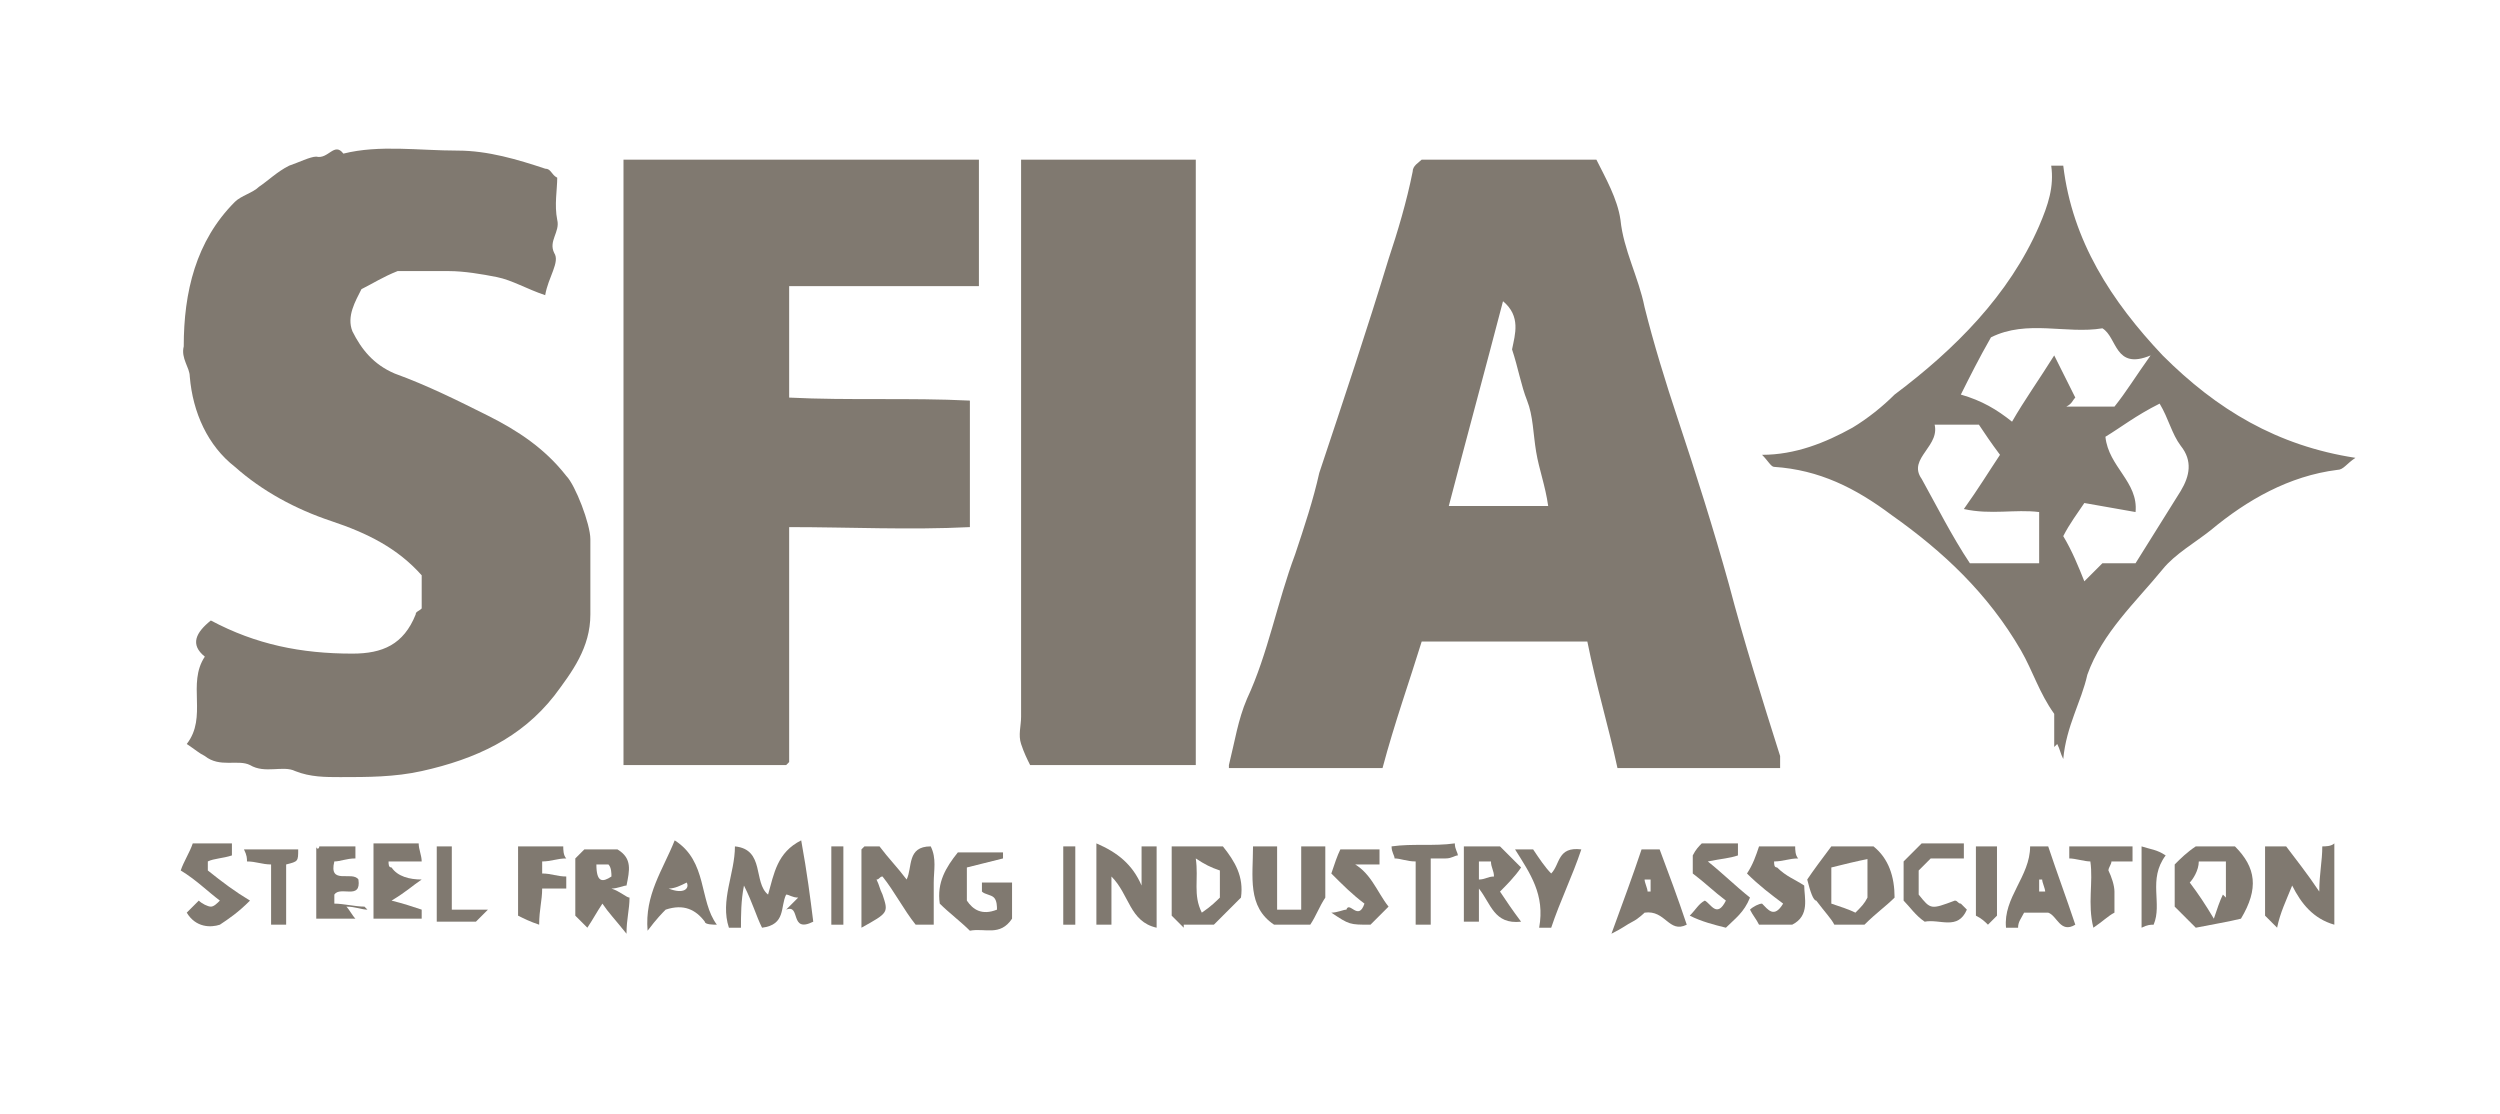
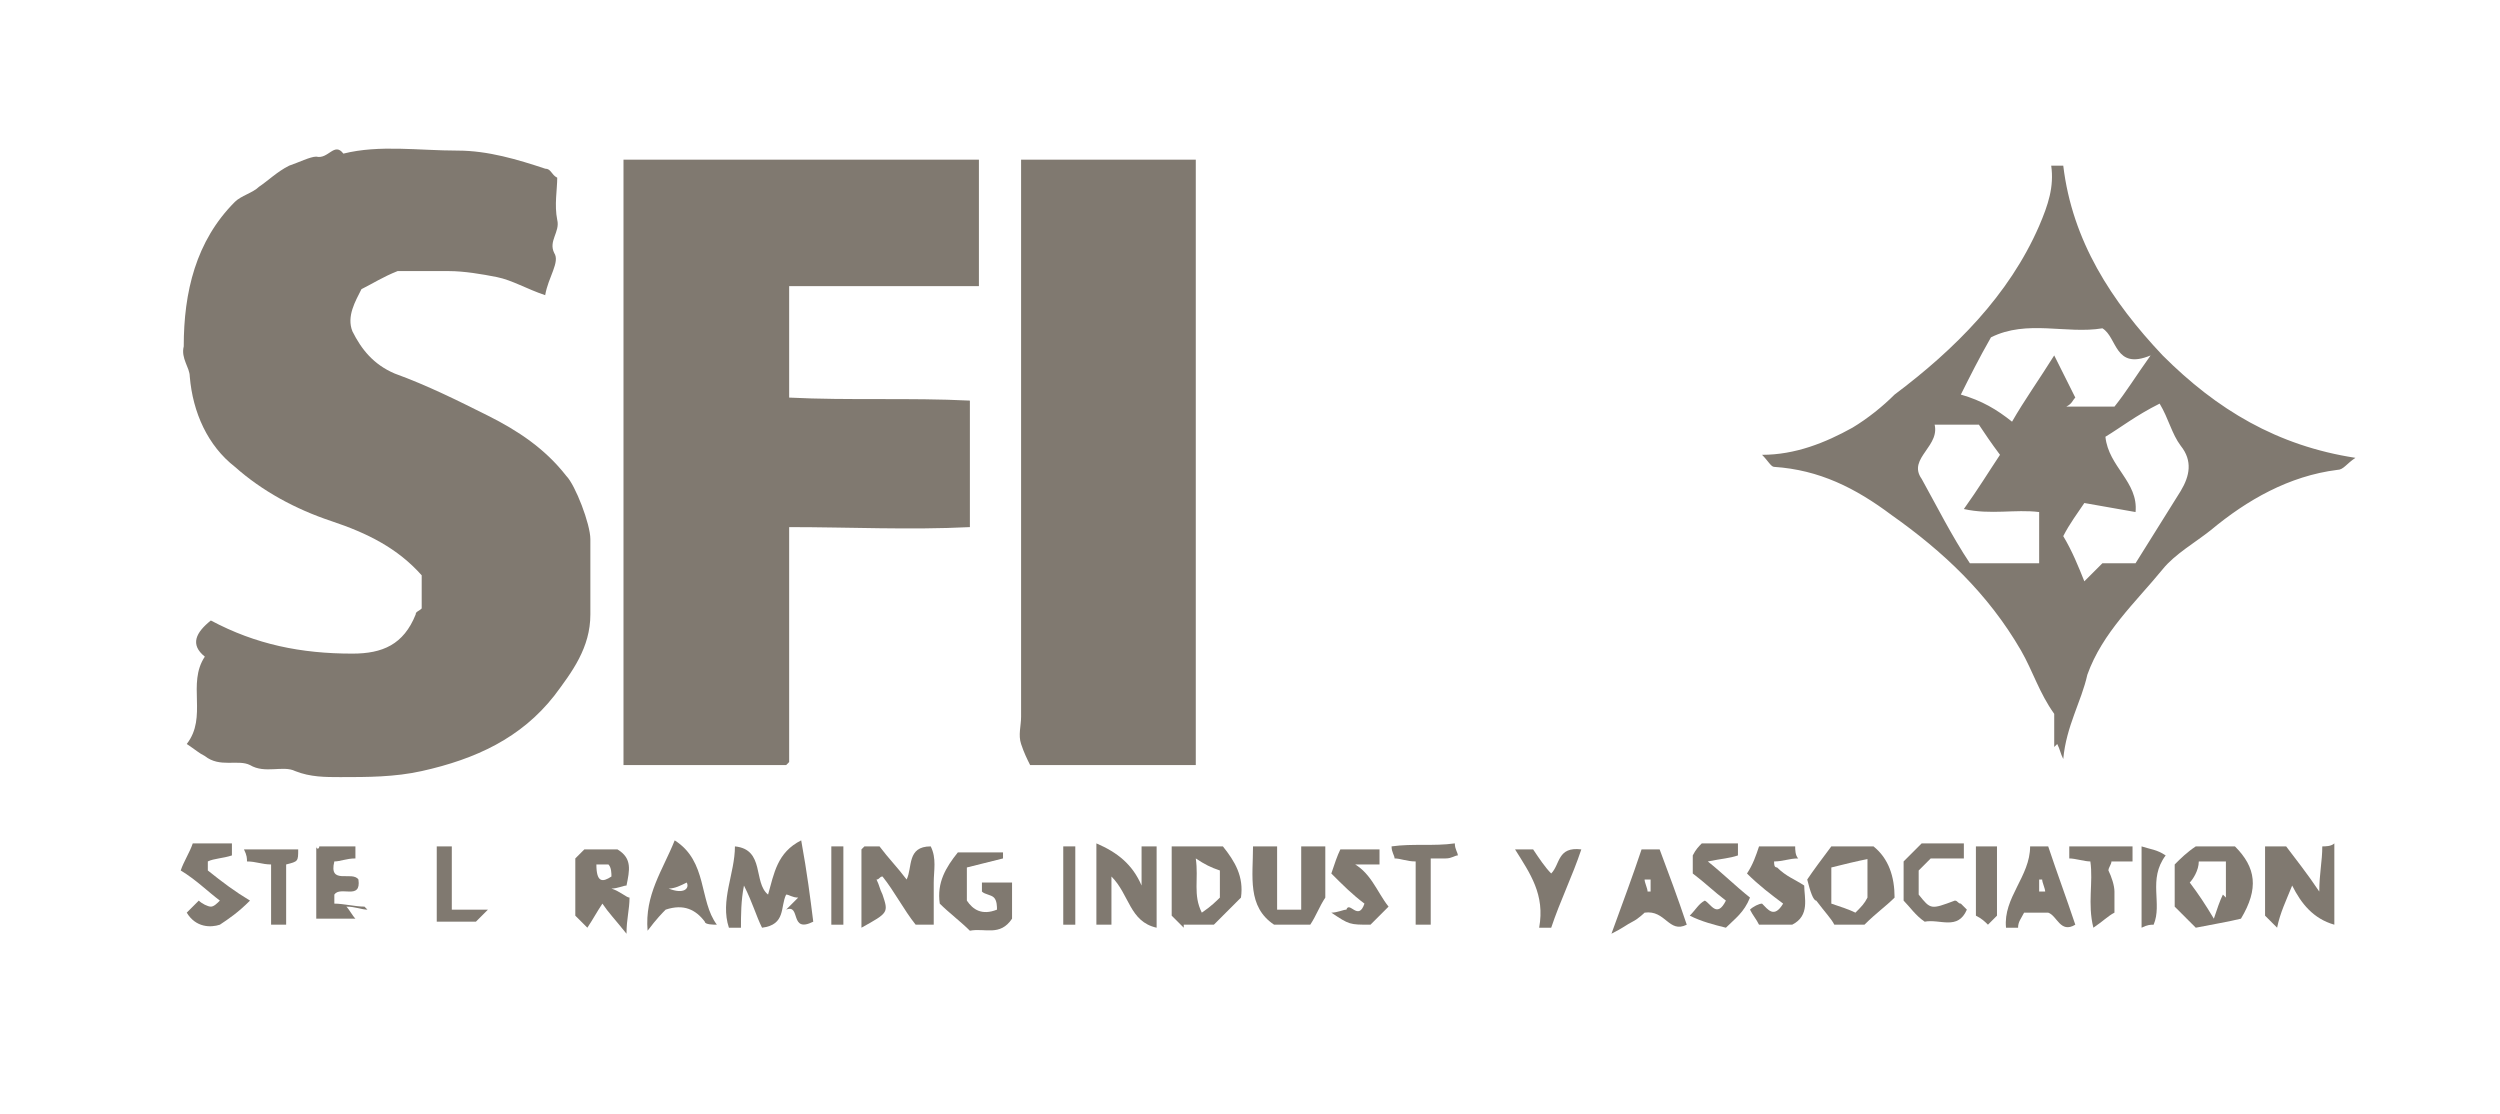
<svg xmlns="http://www.w3.org/2000/svg" xmlns:xlink="http://www.w3.org/1999/xlink" version="1.1" id="Layer_1" x="0px" y="0px" viewBox="0 0 83 37" enable-background="new 0 0 83 37" xml:space="preserve">
  <g>
    <defs>
      <rect id="SVGID_1_" x="6" y="4.9" width="72.4" height="26.1" />
    </defs>
    <clipPath id="SVGID_2_">
      <use xlink:href="#SVGID_1_" overflow="visible" />
    </clipPath>
-     <path clip-path="url(#SVGID_2_)" fill="#807970" d="M49.9,10c-0.6,2.3-1.2,4.5-1.8,6.8h3.3c-0.1-0.7-0.3-1.2-0.4-1.8   c-0.1-0.6-0.1-1.2-0.3-1.7c-0.2-0.5-0.3-1.1-0.5-1.7C50.3,11.1,50.5,10.5,49.9,10 M40.8,25.4c0.2-0.8,0.3-1.5,0.6-2.2   c0.7-1.5,1-3.2,1.6-4.8c0.3-0.9,0.6-1.8,0.8-2.7c0.8-2.4,1.6-4.8,2.3-7.1c0.3-0.9,0.6-1.9,0.8-2.9c0-0.2,0.2-0.3,0.3-0.4H53   c0.3,0.6,0.7,1.3,0.8,2c0.1,1,0.6,1.9,0.8,2.9c0.3,1.2,0.7,2.5,1.1,3.7c0.6,1.8,1.2,3.7,1.7,5.5c0.5,1.9,1.1,3.8,1.7,5.7   c0,0.1,0,0.2,0,0.4h-5.4c-0.3-1.4-0.7-2.7-1-4.2h-5.5c-0.4,1.3-0.9,2.7-1.3,4.2H40.8z" />
    <path clip-path="url(#SVGID_2_)" fill="#807970" d="M18.5,5.9c0,0.4-0.1,0.9,0,1.4c0.1,0.4-0.3,0.7-0.1,1.1   c0.2,0.3-0.2,0.8-0.3,1.4c-0.6-0.2-1.1-0.5-1.6-0.6C16,9.1,15.4,9,14.9,9c-0.6,0-1.2,0-1.7,0c-0.5,0.2-0.8,0.4-1.2,0.6   c-0.2,0.4-0.5,0.9-0.3,1.4c0.3,0.6,0.7,1.1,1.4,1.4c1.1,0.4,2.1,0.9,3.1,1.4c1,0.5,1.9,1.1,2.6,2c0.3,0.3,0.8,1.6,0.8,2.1   c0,0.8,0,1.7,0,2.5c0,1.1-0.6,1.9-1.2,2.7c-1.1,1.4-2.6,2.1-4.4,2.5c-0.9,0.2-1.8,0.2-2.7,0.2c-0.5,0-1,0-1.5-0.2   c-0.4-0.2-1,0.1-1.5-0.2c-0.4-0.2-1,0.1-1.5-0.3c-0.2-0.1-0.3-0.2-0.6-0.4c0.7-0.9,0-2,0.6-2.9c-0.5-0.4-0.3-0.8,0.2-1.2   c1.5,0.8,3,1.1,4.7,1.1c1,0,1.7-0.3,2.1-1.3c0-0.1,0.1-0.1,0.2-0.2v-1.1c-0.8-0.9-1.8-1.4-3-1.8c-1.2-0.4-2.3-1-3.2-1.8   c-0.9-0.7-1.4-1.8-1.5-3c0-0.3-0.3-0.6-0.2-1C6.1,9.7,6.5,8,7.8,6.7C8,6.5,8.4,6.4,8.6,6.2C8.9,6,9.2,5.7,9.6,5.5   c0.3-0.1,0.7-0.3,0.9-0.3c0.4,0.1,0.6-0.5,0.9-0.1C12.6,4.8,13.9,5,15.2,5c1,0,2,0.3,2.9,0.6C18.3,5.6,18.3,5.8,18.5,5.9" />
    <path clip-path="url(#SVGID_2_)" fill="#807970" d="M20.6,5.3h11.9v4.2h-6.3v3.7c2,0.1,4,0,6,0.1v4.2c-2,0.1-4,0-6,0v7.8   c-0.1,0.1-0.1,0.1-0.1,0.1c0,0-0.1,0-0.1,0c-1.8,0-3.5,0-5.3,0V5.3z" />
    <path clip-path="url(#SVGID_2_)" fill="#807970" d="M33.9,5.3h5.8v20.1h-5.5c-0.1-0.2-0.2-0.4-0.3-0.7c-0.1-0.3,0-0.6,0-0.9V5.3z" />
    <path clip-path="url(#SVGID_2_)" fill="#807970" d="M64.2,14c0.3,0.8-0.9,1.2-0.4,1.9c0.5,0.9,1,1.9,1.6,2.8h2.3V17   c-0.8-0.1-1.6,0.1-2.5-0.1c0.5-0.7,0.8-1.2,1.2-1.8c-0.3-0.4-0.5-0.7-0.7-1H64.2z M69.9,14.5c0.1,1,1.1,1.5,1,2.5   c-0.6-0.1-1.1-0.2-1.7-0.3c-0.2,0.3-0.5,0.7-0.7,1.1c0.3,0.5,0.5,1,0.7,1.5c0.2-0.2,0.4-0.4,0.6-0.6h1.1c0.5-0.8,1-1.6,1.5-2.4   c0.3-0.5,0.4-1,0-1.5c-0.3-0.4-0.4-0.9-0.7-1.4C70.9,13.8,70.4,14.2,69.9,14.5 M66.8,14c0.4-0.7,0.9-1.4,1.4-2.2   c0.3,0.6,0.5,1,0.7,1.4c-0.1,0.1-0.1,0.2-0.3,0.3h1.6c0.4-0.5,0.7-1,1.2-1.7c-1.2,0.5-1.1-0.6-1.6-0.9c-1.2,0.2-2.5-0.3-3.7,0.3   c-0.4,0.7-0.7,1.3-1,1.9C65.8,13.3,66.3,13.6,66.8,14 M68.5,25.2c-0.1-0.2-0.1-0.3-0.2-0.5c0,0-0.1,0.1-0.1,0.1v-1.1   c-0.5-0.7-0.7-1.4-1.1-2.1c-1.1-1.9-2.6-3.3-4.3-4.5c-1.2-0.9-2.4-1.5-3.9-1.6c-0.1,0-0.2-0.2-0.4-0.4c1.1,0,2.1-0.4,3-0.9   c0.5-0.3,1-0.7,1.4-1.1c2-1.5,3.8-3.3,4.8-5.6c0.3-0.7,0.5-1.3,0.4-2c0.2,0,0.3,0,0.4,0c0.3,2.5,1.6,4.5,3.3,6.3   c1.8,1.8,3.8,3,6.4,3.4c-0.3,0.2-0.4,0.4-0.6,0.4c-1.6,0.2-3,1-4.2,2c-0.5,0.4-1.2,0.8-1.6,1.3c-0.9,1.1-2,2.1-2.5,3.5   C69.1,23.3,68.6,24.1,68.5,25.2" />
    <path clip-path="url(#SVGID_2_)" fill="#807970" d="M26.6,27.9c0.2,1.1,0.3,1.9,0.4,2.7c-0.8,0.4-0.4-0.6-0.9-0.4   c0.2-0.2,0.3-0.3,0.4-0.4c-0.2,0-0.3-0.1-0.4-0.1c-0.2,0.4,0,1-0.8,1.1c-0.2-0.4-0.3-0.8-0.6-1.4c-0.1,0.5-0.1,1-0.1,1.4   c-0.1,0-0.2,0-0.4,0c-0.3-0.9,0.2-1.8,0.2-2.7c1,0.1,0.6,1.2,1.1,1.6C25.7,29,25.8,28.3,26.6,27.9" />
    <path clip-path="url(#SVGID_2_)" fill="#807970" d="M28.6,30.8v-2.6c0,0,0.1-0.1,0.1-0.1c0.2,0,0.3,0,0.5,0   c0.3,0.4,0.6,0.7,0.9,1.1c0.2-0.4,0-1.1,0.8-1.1c0.2,0.4,0.1,0.8,0.1,1.2c0,0.4,0,0.9,0,1.4c-0.2,0-0.4,0-0.6,0   c-0.4-0.5-0.7-1.1-1.1-1.6c-0.1,0-0.1,0.1-0.2,0.1c0.1,0.2,0.1,0.3,0.2,0.5C29.5,30.3,29.5,30.3,28.6,30.8" />
    <path clip-path="url(#SVGID_2_)" fill="#807970" d="M75.6,30.8c-0.2-0.2-0.4-0.4-0.4-0.4v-2.3h0.7c0.3,0.4,0.7,0.9,1.1,1.5   c0-0.6,0.1-1,0.1-1.5c0.1,0,0.3,0,0.4-0.1v2.7c-0.7-0.2-1.1-0.7-1.4-1.3C75.9,29.9,75.7,30.3,75.6,30.8" />
    <path clip-path="url(#SVGID_2_)" fill="#807970" d="M40.5,28.9c-0.3-0.1-0.5-0.2-0.8-0.4c0.1,0.7-0.1,1.2,0.2,1.8   c0.3-0.2,0.5-0.4,0.6-0.5V28.9z M39.3,30.8c-0.2-0.2-0.3-0.3-0.4-0.4v-2.3h1.7c0.4,0.5,0.7,1,0.6,1.7c-0.3,0.3-0.6,0.6-0.9,0.9   H39.3z" />
    <path clip-path="url(#SVGID_2_)" fill="#807970" d="M72.7,29.3c0.3,0.4,0.5,0.7,0.8,1.2c0.1-0.3,0.2-0.6,0.3-0.8   c0,0,0.1,0.1,0.1,0.1v-1.2h-0.9C73,28.9,72.8,29.2,72.7,29.3 M72.9,30.8c-0.3-0.3-0.5-0.5-0.7-0.7v-1.4c0.2-0.2,0.4-0.4,0.7-0.6   h1.3c0.7,0.7,0.8,1.4,0.2,2.4C74,30.6,73.4,30.7,72.9,30.8" />
    <path clip-path="url(#SVGID_2_)" fill="#807970" d="M41.6,28.1h0.8v2.1c0.3,0,0.5,0,0.8,0v-2.1c0.3,0,0.5,0,0.8,0v1.7   c-0.2,0.3-0.3,0.6-0.5,0.9h-1.2C41.4,30.1,41.6,29.1,41.6,28.1" />
    <path clip-path="url(#SVGID_2_)" fill="#807970" d="M62.1,28.5c-0.5,0.1-0.9,0.2-1.3,0.3V30c0.3,0.1,0.6,0.2,0.8,0.3   c0.2-0.2,0.3-0.3,0.4-0.5V28.5z M60,29.2c0.2-0.3,0.5-0.7,0.8-1.1h1.4c0.5,0.4,0.7,1,0.7,1.7c-0.3,0.3-0.6,0.5-1,0.9h-1   c-0.1-0.2-0.3-0.4-0.6-0.8C60.2,29.9,60.1,29.6,60,29.2" />
    <path clip-path="url(#SVGID_2_)" fill="#807970" d="M33.3,28.1v0.4c-0.4,0.1-0.8,0.2-1.2,0.3v1.1c0.2,0.3,0.5,0.5,1,0.3   c0-0.1,0-0.3-0.1-0.4c-0.1-0.1-0.3-0.1-0.4-0.2c0,0,0-0.2,0-0.3h1v1.2c-0.4,0.6-0.9,0.3-1.4,0.4c-0.3-0.3-0.7-0.6-1-0.9   c-0.1-0.7,0.2-1.2,0.6-1.7H33.3z" />
    <path clip-path="url(#SVGID_2_)" fill="#807970" d="M38.4,30.8c-0.9-0.2-0.9-1.1-1.5-1.7v1.6h-0.5V28c0.7,0.3,1.2,0.7,1.5,1.4v-1.3   h0.5V30.8z" />
    <path clip-path="url(#SVGID_2_)" fill="#807970" d="M19.8,28.7c0,0.6,0.2,0.6,0.5,0.4c0-0.1,0-0.3-0.1-0.4H19.8z M20.8,29.4   c-0.1,0-0.3,0.1-0.5,0.1c0.3,0.1,0.5,0.3,0.6,0.3c0,0.4-0.1,0.7-0.1,1.2c-0.4-0.5-0.6-0.7-0.8-1c-0.2,0.3-0.3,0.5-0.5,0.8   c-0.1-0.1-0.3-0.3-0.4-0.4v-1.9c0.1-0.1,0.2-0.2,0.3-0.3h1.1C21,28.5,20.9,28.9,20.8,29.4" />
-     <path clip-path="url(#SVGID_2_)" fill="#807970" d="M49.1,28.6v0.6c0.2,0,0.3-0.1,0.5-0.1c0-0.2-0.1-0.3-0.1-0.5H49.1z M48.6,28.1   h1.2c0.2,0.2,0.4,0.4,0.7,0.7c-0.2,0.3-0.5,0.6-0.7,0.8c0.2,0.3,0.4,0.6,0.7,1c-0.9,0.1-1-0.6-1.4-1.1v1.1h-0.5V28.1z" />
    <path clip-path="url(#SVGID_2_)" fill="#807970" d="M54.8,29.2c-0.1,0-0.2,0-0.2,0c0,0.1,0.1,0.3,0.1,0.4c0,0,0.1,0,0.1,0V29.2z    M54.6,30.3c0,0-0.2,0.2-0.4,0.3c-0.2,0.1-0.3,0.2-0.7,0.4c0.4-1.1,0.7-1.9,1-2.8h0.6c0.3,0.8,0.6,1.6,0.9,2.5   C55.4,31,55.3,30.2,54.6,30.3" />
    <path clip-path="url(#SVGID_2_)" fill="#807970" d="M67.7,29.6c0.1,0,0.2,0,0.2,0c0-0.1-0.1-0.3-0.1-0.4c0,0-0.1,0-0.1,0V29.6z    M67.4,28.1H68c0.3,0.9,0.6,1.7,0.9,2.6c-0.5,0.3-0.6-0.3-0.9-0.4h-0.8c-0.1,0.2-0.2,0.3-0.2,0.5h-0.4   C66.5,29.8,67.4,29.1,67.4,28.1" />
    <path clip-path="url(#SVGID_2_)" fill="#807970" d="M22.2,29.5c0.5,0.2,0.7,0,0.6-0.2C22.6,29.4,22.4,29.5,22.2,29.5 M22.4,27.9   c1.1,0.7,0.8,2,1.4,2.8c-0.1,0-0.4,0-0.4-0.1c-0.3-0.4-0.7-0.6-1.3-0.4c-0.1,0.1-0.3,0.3-0.6,0.7C21.4,29.7,22,28.9,22.4,27.9" />
-     <path clip-path="url(#SVGID_2_)" fill="#807970" d="M14,28.6h-1.1c0,0.1,0,0.2,0.1,0.2c0.2,0.3,0.6,0.4,1,0.4   c-0.3,0.2-0.5,0.4-1,0.7c0.4,0.1,0.7,0.2,1,0.3c0,0.1,0,0.2,0,0.3h-1.6v-2.5h1.5C13.9,28.2,14,28.4,14,28.6" />
    <path clip-path="url(#SVGID_2_)" fill="#807970" d="M59.9,29.4c0,0.4,0.2,1-0.4,1.3h-1.1c-0.1-0.2-0.2-0.3-0.3-0.5   c0.1-0.1,0.3-0.2,0.4-0.2c0.2,0.2,0.4,0.5,0.7,0c-0.4-0.3-0.8-0.6-1.2-1c0.2-0.3,0.3-0.6,0.4-0.9h1.2c0,0.1,0,0.3,0.1,0.4   c-0.3,0-0.5,0.1-0.8,0.1c0,0.1,0,0.2,0.1,0.2C59.3,29.1,59.6,29.2,59.9,29.4" />
    <path clip-path="url(#SVGID_2_)" fill="#807970" d="M8.3,29.9c-0.4,0.4-0.7,0.6-1,0.8c-0.3,0.1-0.8,0.1-1.1-0.4   c0.1-0.1,0.2-0.2,0.4-0.4c0.1,0.1,0.3,0.2,0.4,0.2c0.1,0,0.2-0.1,0.3-0.2c-0.4-0.3-0.8-0.7-1.3-1c0.1-0.3,0.3-0.6,0.4-0.9h1.3   c0,0.1,0,0.3,0,0.4c-0.3,0.1-0.6,0.1-0.8,0.2c0,0.2,0,0.3,0,0.3C7.4,29.3,7.8,29.6,8.3,29.9" />
    <path clip-path="url(#SVGID_2_)" fill="#807970" d="M57.3,30.8c-0.4-0.1-0.8-0.2-1.2-0.4c0.2-0.2,0.3-0.4,0.5-0.5   c0.2,0.1,0.4,0.6,0.7,0c-0.4-0.3-0.7-0.6-1.1-0.9c0-0.2,0-0.4,0-0.6c0.1-0.2,0.2-0.3,0.3-0.4h1.2c0,0.2,0,0.3,0,0.4   c-0.3,0.1-0.5,0.1-1,0.2c0.5,0.4,0.9,0.8,1.4,1.2C57.9,30.3,57.6,30.5,57.3,30.8" />
-     <path clip-path="url(#SVGID_2_)" fill="#807970" d="M17.2,28.1h1.5c0,0.1,0,0.3,0.1,0.4c-0.3,0-0.5,0.1-0.8,0.1c0,0.1,0,0.3,0,0.4   c0.3,0,0.5,0.1,0.8,0.1v0.4H18c0,0.4-0.1,0.7-0.1,1.2c-0.3-0.1-0.5-0.2-0.7-0.3V28.1z" />
    <path clip-path="url(#SVGID_2_)" fill="#807970" d="M44.8,28.6c0.7,0.3,0.9,1,1.3,1.5c-0.2,0.2-0.4,0.4-0.6,0.6   c-0.7,0-0.7,0-1.3-0.4c0.2,0,0.4-0.1,0.5-0.1c0.1-0.3,0.4,0.4,0.6-0.2c-0.4-0.3-0.7-0.6-1.1-1c0.1-0.3,0.2-0.6,0.3-0.8h1.3v0.5   H44.8z" />
    <path clip-path="url(#SVGID_2_)" fill="#807970" d="M65.2,28.1v0.4h-1.1c-0.2,0.2-0.3,0.3-0.4,0.4v0.8c0.4,0.5,0.4,0.5,1.2,0.2   c0.1,0,0.1,0.1,0.2,0.1c0.1,0.1,0.1,0.1,0.2,0.2c-0.3,0.7-0.9,0.3-1.4,0.4c-0.3-0.2-0.5-0.5-0.7-0.7v-1.3c0.2-0.2,0.4-0.4,0.6-0.6   H65.2z" />
    <path clip-path="url(#SVGID_2_)" fill="#807970" d="M10.6,28.1h1.2v0.4c-0.3,0-0.5,0.1-0.7,0.1c-0.2,0.8,0.6,0.3,0.8,0.6   c0.1,0.7-0.6,0.2-0.8,0.5c0,0.1,0,0.2,0,0.3c0.3,0,0.7,0.1,1,0.1c0,0,0.1,0.1,0.1,0.1c-0.2,0-0.4-0.1-0.7-0.1   c0.1,0.1,0.2,0.3,0.3,0.4h-1.3c0-0.8,0-1.6,0-2.4C10.5,28.2,10.6,28.2,10.6,28.1" />
    <path clip-path="url(#SVGID_2_)" fill="#807970" d="M70.8,28.1v0.5c-0.2,0-0.4,0-0.7,0c0,0.1-0.1,0.2-0.1,0.3   c0.1,0.2,0.2,0.5,0.2,0.7c0,0.2,0,0.4,0,0.7c-0.2,0.1-0.4,0.3-0.7,0.5c-0.2-0.8,0-1.5-0.1-2.2c-0.2,0-0.5-0.1-0.7-0.1v-0.4H70.8z" />
    <path clip-path="url(#SVGID_2_)" fill="#807970" d="M51.1,30.8c0.2-1.1-0.3-1.8-0.8-2.6c0.2,0,0.4,0,0.6,0c0.2,0.3,0.4,0.6,0.6,0.8   c0.3-0.3,0.2-0.9,1-0.8c-0.3,0.9-0.7,1.7-1,2.6H51.1z" />
    <path clip-path="url(#SVGID_2_)" fill="#807970" d="M47.5,30.7h-0.5v-2.1c-0.3,0-0.5-0.1-0.7-0.1c0-0.1-0.1-0.2-0.1-0.4   c0.7-0.1,1.4,0,2.1-0.1c0,0.2,0.1,0.3,0.1,0.4c-0.1,0-0.2,0.1-0.4,0.1c-0.1,0-0.3,0-0.5,0V30.7z" />
    <path clip-path="url(#SVGID_2_)" fill="#807970" d="M9,28.7c-0.3,0-0.5-0.1-0.8-0.1c0-0.1,0-0.2-0.1-0.4h1.8c0,0.4,0,0.4-0.4,0.5v2   H9V28.7z" />
    <path clip-path="url(#SVGID_2_)" fill="#807970" d="M66.3,30.4c-0.1,0.1-0.2,0.2-0.3,0.3c-0.1-0.1-0.2-0.2-0.4-0.3v-2.3   c0.2,0,0.4,0,0.7,0V30.4z" />
    <path clip-path="url(#SVGID_2_)" fill="#807970" d="M14.5,30.7v-2.6c0.2,0,0.3,0,0.5,0v2.1h1.2c-0.2,0.2-0.3,0.3-0.4,0.4H14.5z" />
    <path clip-path="url(#SVGID_2_)" fill="#807970" d="M71.9,28.4c-0.6,0.8-0.1,1.6-0.4,2.3c-0.1,0-0.2,0-0.4,0.1v-2.7   C71.4,28.2,71.6,28.2,71.9,28.4" />
  </g>
  <rect x="35.3" y="28.1" fill="#807970" width="0.4" height="2.6" />
  <rect x="27.6" y="28.1" fill="#807970" width="0.4" height="2.6" />
</svg>